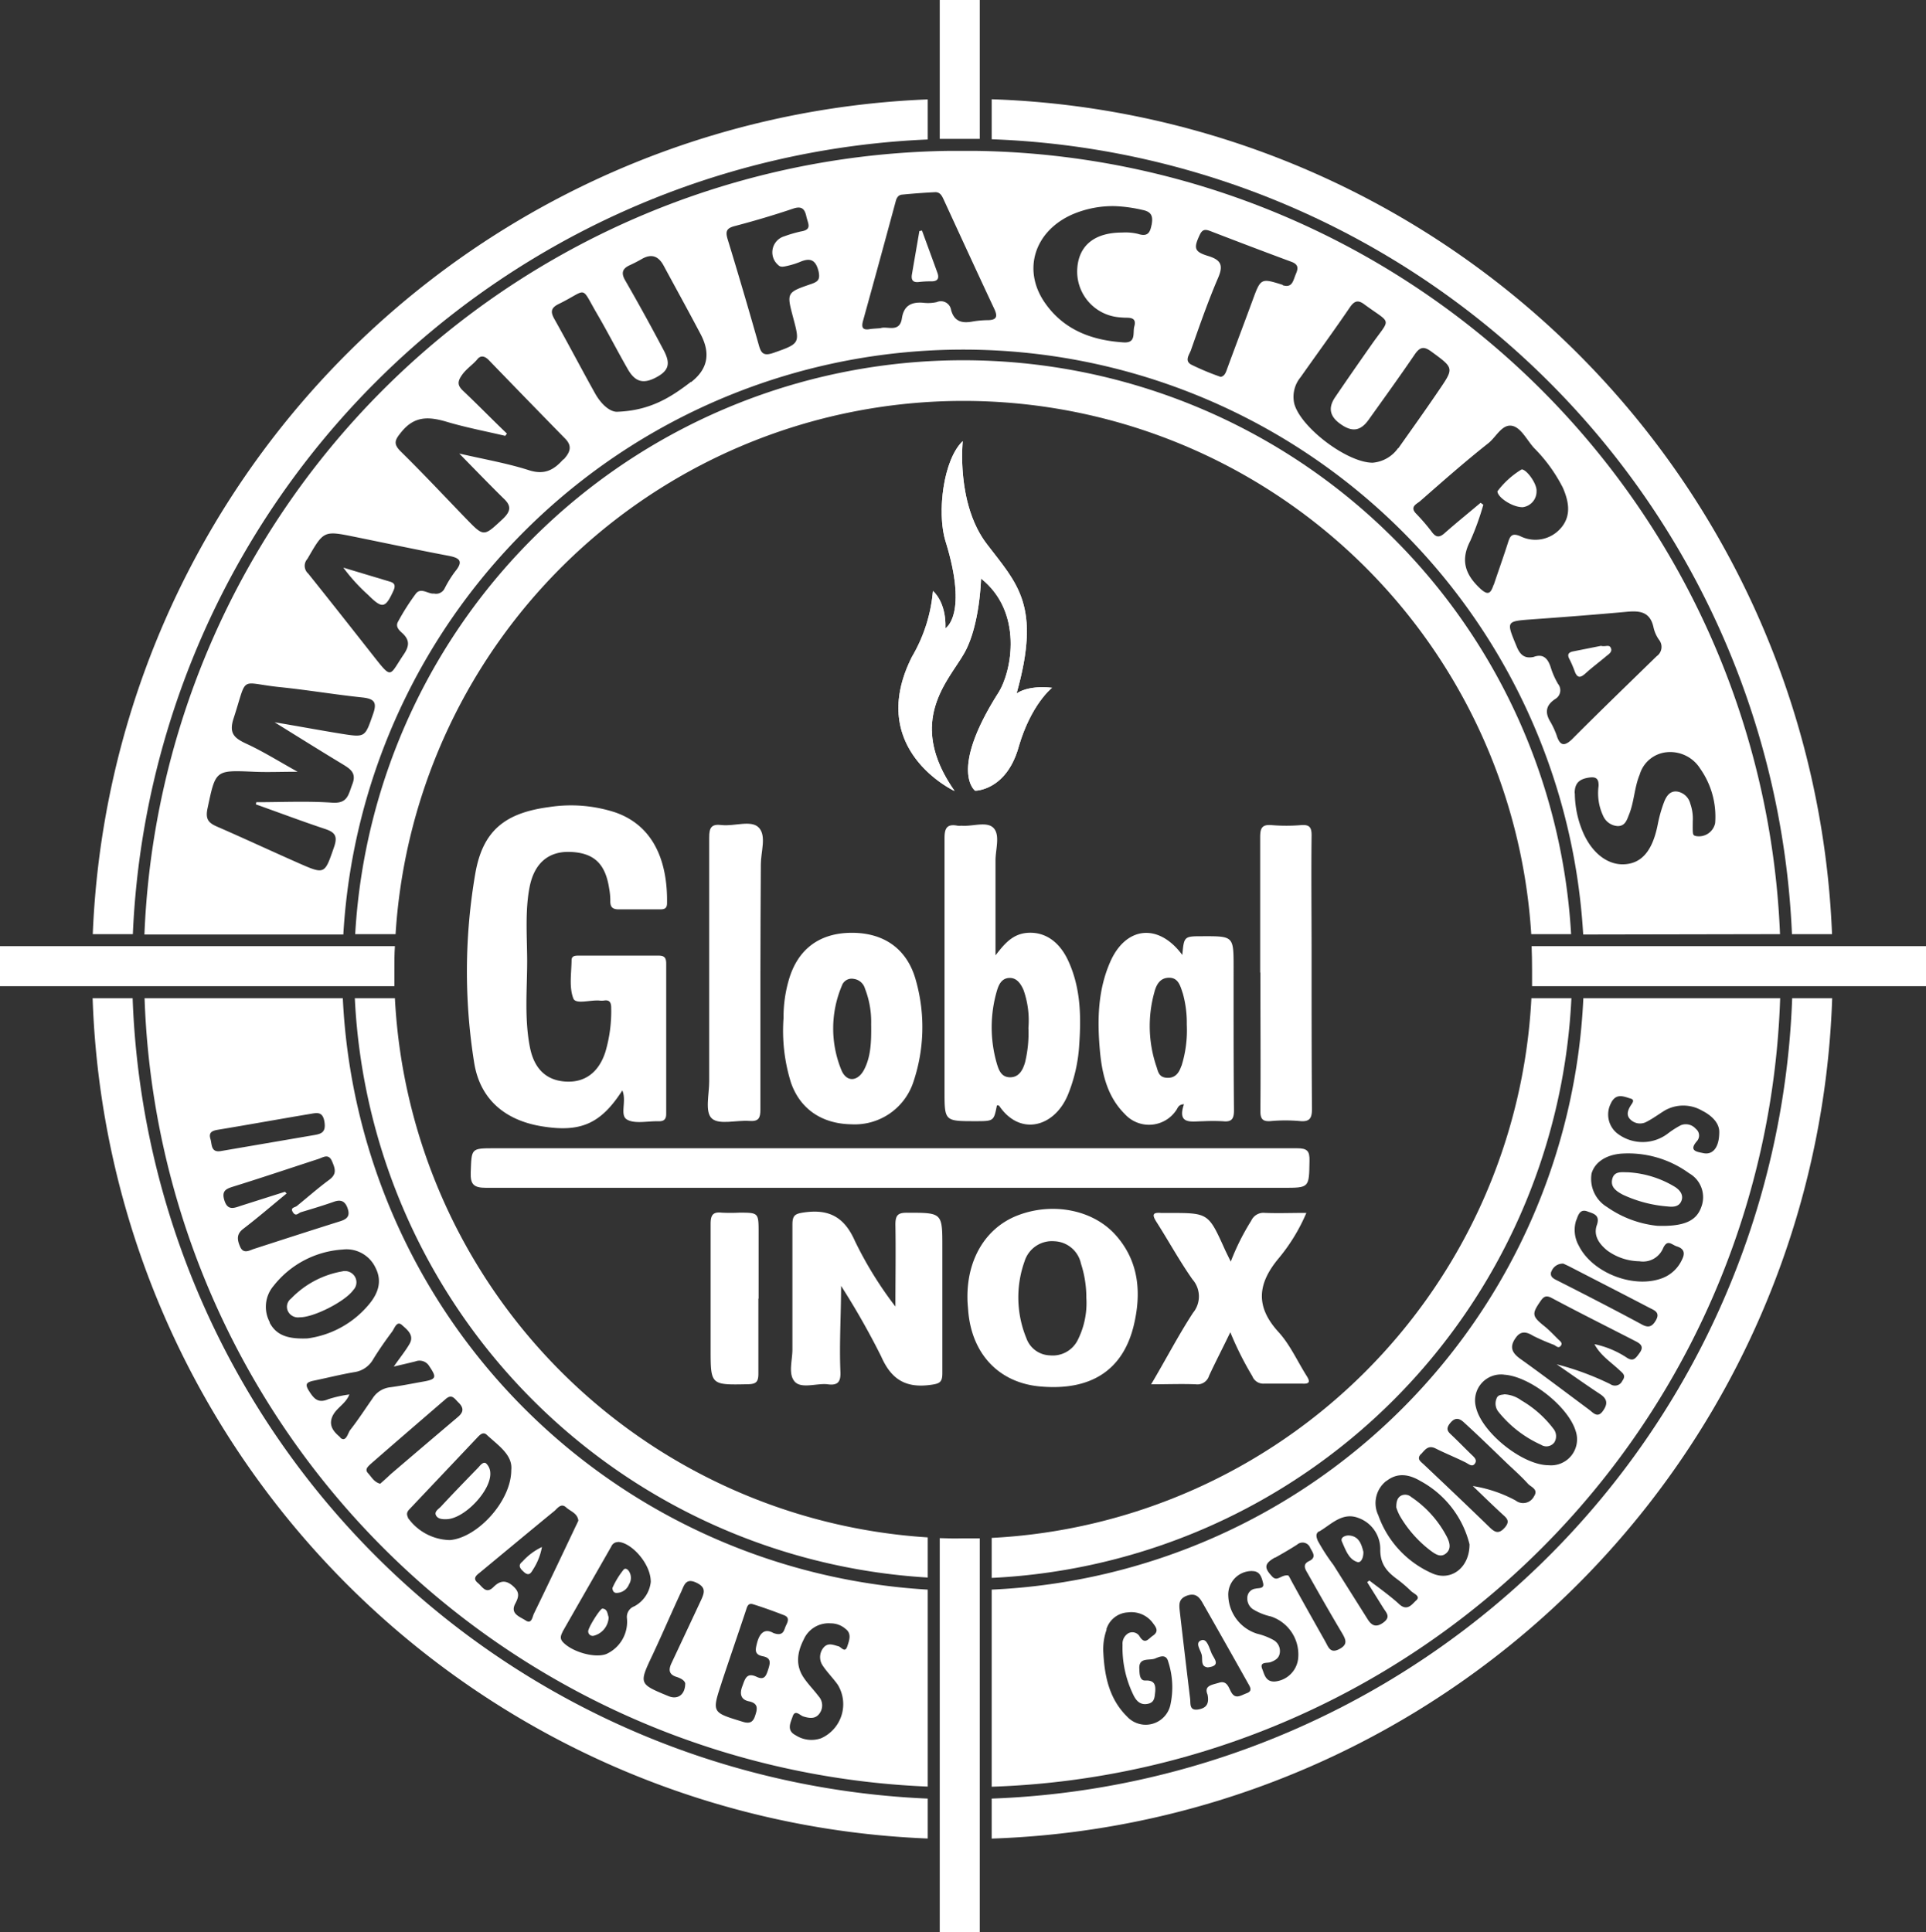
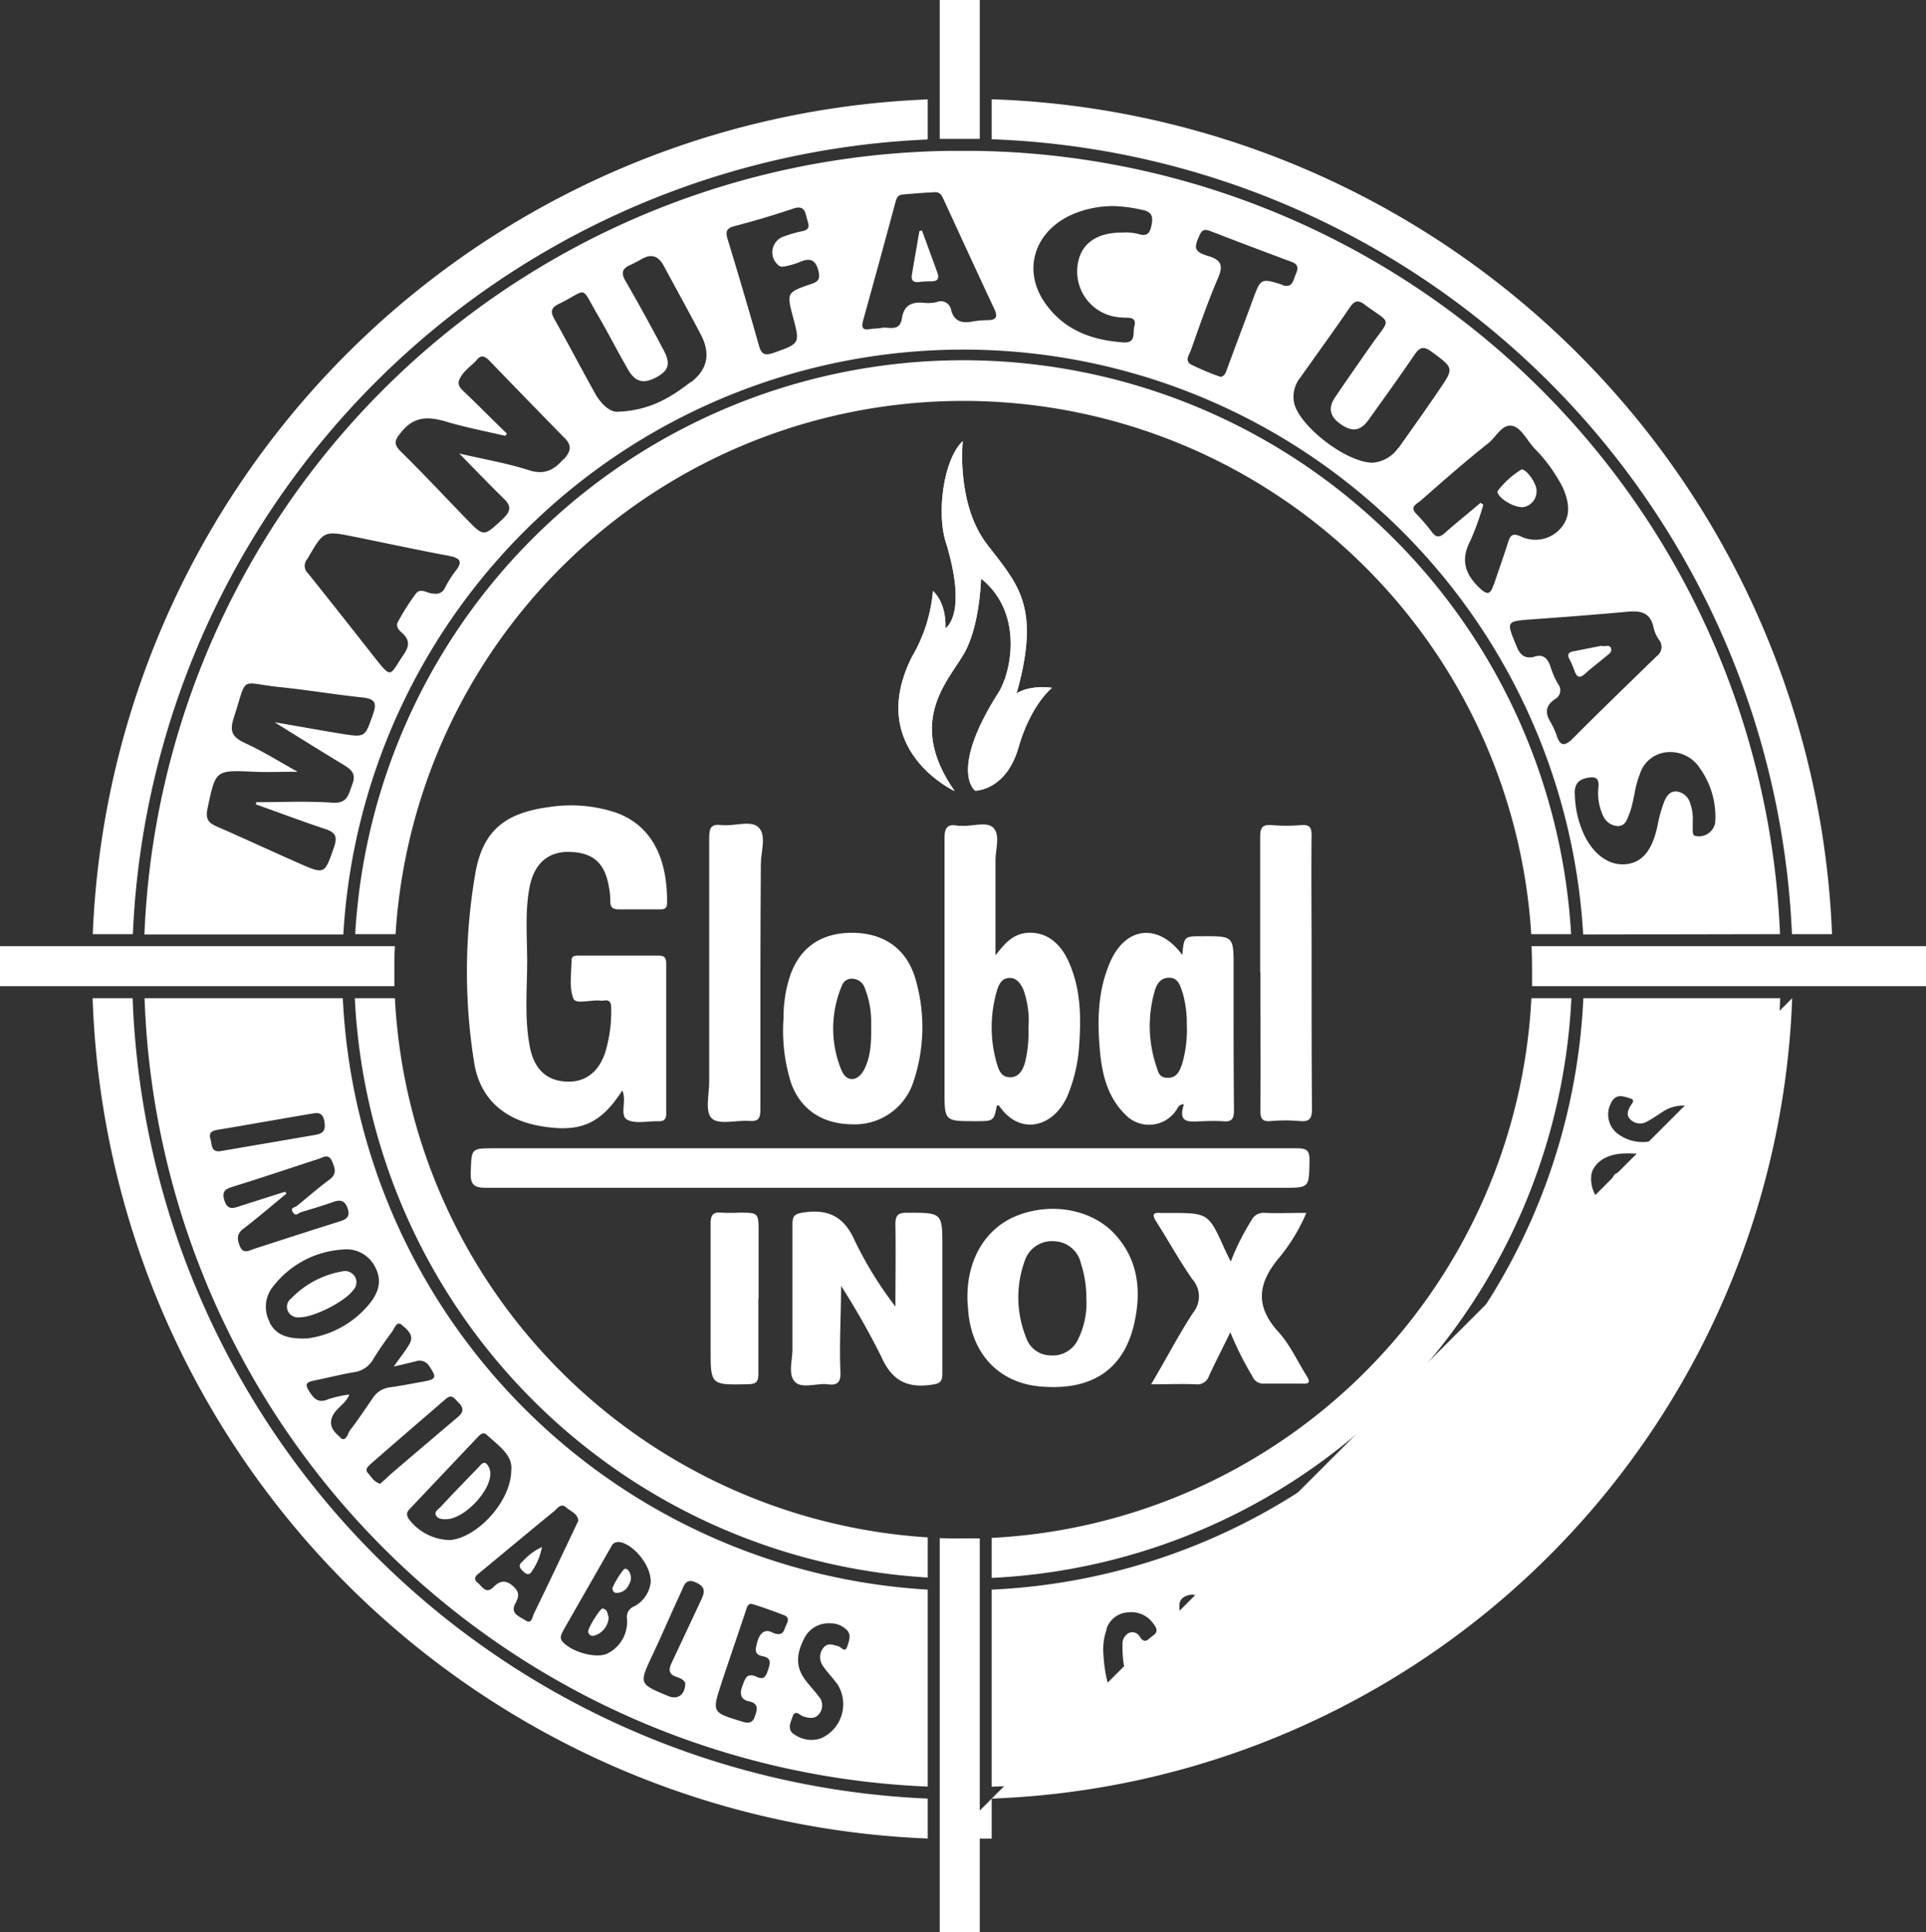
<svg xmlns="http://www.w3.org/2000/svg" viewBox="0 0 258.05 258.92">
  <rect x="0" y="0" width="258.05" height="258.92" fill="#333333" stroke="none" />
  <defs>
    <style>.cls-1{fill:#fff;}.cls-2{clip-path:url(#clip-path);}</style>
    <clipPath id="clip-path">
      <path class="cls-1" d="M127.91,106s-12-5.54-5.72-18A20.89,20.89,0,0,0,125,79.19s1.8,1.42,1.67,5c0,0,3.09-1.8,0-11.71-1.16-3.86-.26-10.93,2.32-13.37,0,0-.9,8.36,3.21,13.76s7.33,8.23,4,20.06c0,0,1.41-1.15,4.76-.77,0,0-2.83,2.19-4.5,8s-5.81,5.79-5.81,5.79-3.57-2.61,3.11-13.12c1.82-2.87,3.34-10.81-2.32-15.31,0,0-.13,6.17-2.19,9.9S121.29,96.56,127.91,106Z" />
    </clipPath>
  </defs>
  <g id="Capa_2" data-name="Capa 2">
    <g id="Capa_1-2" data-name="Capa 1">
      <path class="cls-1" d="M127.91,106s-12-5.54-5.72-18A20.89,20.89,0,0,0,125,79.19s1.8,1.42,1.67,5c0,0,3.09-1.8,0-11.71-1.16-3.86-.26-10.93,2.32-13.37,0,0-.9,8.36,3.21,13.76s7.33,8.23,4,20.06c0,0,1.41-1.15,4.76-.77,0,0-2.83,2.19-4.5,8s-5.81,5.79-5.81,5.79-3.57-2.61,3.11-13.12c1.82-2.87,3.34-10.81-2.32-15.31,0,0-.13,6.17-2.19,9.9S121.29,96.56,127.91,106Z" />
      <g class="cls-2">
        <rect class="cls-1" x="115.89" y="98.61" width="25.08" height="7.33" />
        <rect class="cls-1" x="115.89" y="98.47" width="25.08" height="0.14" />
        <rect class="cls-1" x="115.89" y="98.33" width="25.08" height="0.14" />
        <rect class="cls-1" x="115.89" y="98.19" width="25.08" height="0.14" />
        <rect class="cls-1" x="115.89" y="98.05" width="25.08" height="0.14" />
        <rect class="cls-1" x="115.89" y="97.92" width="25.08" height="0.14" />
        <rect class="cls-1" x="115.89" y="97.78" width="25.08" height="0.14" />
        <rect class="cls-1" x="115.89" y="97.64" width="25.08" height="0.14" />
        <rect class="cls-1" x="115.89" y="97.5" width="25.08" height="0.14" />
        <rect class="cls-1" x="115.89" y="97.36" width="25.08" height="0.14" />
        <rect class="cls-1" x="115.89" y="97.22" width="25.08" height="0.14" />
        <rect class="cls-1" x="115.89" y="97.08" width="25.08" height="0.14" />
        <rect class="cls-1" x="115.89" y="96.94" width="25.08" height="0.14" />
        <rect class="cls-1" x="115.89" y="96.8" width="25.08" height="0.14" />
        <rect class="cls-1" x="115.89" y="96.66" width="25.08" height="0.14" />
        <rect class="cls-1" x="115.89" y="96.52" width="25.08" height="0.14" />
        <rect class="cls-1" x="115.89" y="96.38" width="25.08" height="0.14" />
        <rect class="cls-1" x="115.89" y="96.24" width="25.08" height="0.14" />
        <rect class="cls-1" x="115.89" y="96.1" width="25.08" height="0.14" />
        <rect class="cls-1" x="115.89" y="95.96" width="25.08" height="0.14" />
        <rect class="cls-1" x="115.89" y="95.82" width="25.08" height="0.14" />
        <rect class="cls-1" x="115.89" y="95.68" width="25.08" height="0.14" />
        <rect class="cls-1" x="115.89" y="95.54" width="25.08" height="0.14" />
        <rect class="cls-1" x="115.89" y="95.4" width="25.08" height="0.14" />
        <rect class="cls-1" x="115.89" y="95.26" width="25.08" height="0.14" />
        <rect class="cls-1" x="115.89" y="95.12" width="25.08" height="0.14" />
        <rect class="cls-1" x="115.89" y="94.98" width="25.08" height="0.14" />
        <rect class="cls-1" x="115.89" y="94.84" width="25.08" height="0.14" />
        <rect class="cls-1" x="115.89" y="94.7" width="25.08" height="0.14" />
        <rect class="cls-1" x="115.89" y="94.56" width="25.08" height="0.14" />
        <rect class="cls-1" x="115.89" y="94.42" width="25.08" height="0.14" />
        <rect class="cls-1" x="115.89" y="94.28" width="25.08" height="0.14" />
        <rect class="cls-1" x="115.89" y="94.14" width="25.08" height="0.14" />
        <rect class="cls-1" x="115.89" y="94" width="25.08" height="0.14" />
        <rect class="cls-1" x="115.89" y="93.86" width="25.08" height="0.14" />
        <rect class="cls-1" x="115.89" y="93.72" width="25.08" height="0.14" />
        <rect class="cls-1" x="115.89" y="93.59" width="25.08" height="0.14" />
        <rect class="cls-1" x="115.89" y="93.45" width="25.08" height="0.14" />
        <rect class="cls-1" x="115.89" y="93.31" width="25.08" height="0.14" />
        <rect class="cls-1" x="115.89" y="93.17" width="25.08" height="0.14" />
        <rect class="cls-1" x="115.89" y="93.03" width="25.08" height="0.14" />
        <rect class="cls-1" x="115.89" y="92.89" width="25.08" height="0.14" />
        <rect class="cls-1" x="115.89" y="92.75" width="25.08" height="0.14" />
        <rect class="cls-1" x="115.89" y="92.61" width="25.08" height="0.14" />
        <rect class="cls-1" x="115.89" y="92.47" width="25.08" height="0.14" />
        <rect class="cls-1" x="115.89" y="92.33" width="25.08" height="0.14" />
        <rect class="cls-1" x="115.89" y="92.19" width="25.08" height="0.14" />
        <rect class="cls-1" x="115.89" y="92.05" width="25.08" height="0.14" />
        <rect class="cls-1" x="115.89" y="91.91" width="25.08" height="0.14" />
        <rect class="cls-1" x="115.89" y="91.77" width="25.08" height="0.14" />
        <rect class="cls-1" x="115.89" y="91.63" width="25.08" height="0.14" />
        <rect class="cls-1" x="115.89" y="91.49" width="25.08" height="0.14" />
        <rect class="cls-1" x="115.89" y="91.35" width="25.08" height="0.14" />
        <rect class="cls-1" x="115.89" y="91.21" width="25.08" height="0.14" />
        <rect class="cls-1" x="115.89" y="91.07" width="25.08" height="0.14" />
        <rect class="cls-1" x="115.89" y="90.93" width="25.08" height="0.14" />
-         <rect class="cls-1" x="115.89" y="90.79" width="25.08" height="0.14" />
        <rect class="cls-1" x="115.89" y="90.65" width="25.08" height="0.14" />
        <rect class="cls-1" x="115.89" y="90.51" width="25.08" height="0.14" />
        <rect class="cls-1" x="115.89" y="90.37" width="25.08" height="0.14" />
        <rect class="cls-1" x="115.89" y="90.23" width="25.08" height="0.14" />
        <rect class="cls-1" x="115.89" y="90.09" width="25.08" height="0.14" />
        <rect class="cls-1" x="115.89" y="89.95" width="25.08" height="0.14" />
        <rect class="cls-1" x="115.89" y="89.81" width="25.08" height="0.14" />
        <rect class="cls-1" x="115.89" y="89.67" width="25.08" height="0.14" />
        <rect class="cls-1" x="115.89" y="89.53" width="25.08" height="0.14" />
        <rect class="cls-1" x="115.89" y="89.39" width="25.08" height="0.14" />
        <rect class="cls-1" x="115.89" y="89.25" width="25.08" height="0.14" />
        <rect class="cls-1" x="115.89" y="89.12" width="25.08" height="0.14" />
        <rect class="cls-1" x="115.89" y="88.98" width="25.08" height="0.14" />
        <rect class="cls-1" x="115.89" y="88.84" width="25.08" height="0.14" />
        <rect class="cls-1" x="115.89" y="88.7" width="25.08" height="0.14" />
        <rect class="cls-1" x="115.89" y="88.56" width="25.08" height="0.14" />
        <rect class="cls-1" x="115.89" y="88.42" width="25.08" height="0.14" />
        <rect class="cls-1" x="115.89" y="88.28" width="25.08" height="0.14" />
        <rect class="cls-1" x="115.89" y="88.14" width="25.08" height="0.14" />
        <rect class="cls-1" x="115.89" y="88" width="25.08" height="0.14" />
        <rect class="cls-1" x="115.89" y="87.86" width="25.08" height="0.14" />
        <rect class="cls-1" x="115.89" y="87.72" width="25.08" height="0.14" />
        <rect class="cls-1" x="115.89" y="87.58" width="25.08" height="0.14" />
        <rect class="cls-1" x="115.89" y="87.44" width="25.08" height="0.14" />
        <rect class="cls-1" x="115.89" y="87.3" width="25.08" height="0.14" />
        <rect class="cls-1" x="115.89" y="87.16" width="25.08" height="0.14" />
        <rect class="cls-1" x="115.89" y="87.02" width="25.08" height="0.14" />
        <rect class="cls-1" x="115.89" y="86.88" width="25.08" height="0.14" />
        <rect class="cls-1" x="115.89" y="86.74" width="25.08" height="0.14" />
        <rect class="cls-1" x="115.89" y="86.6" width="25.08" height="0.14" />
        <rect class="cls-1" x="115.89" y="86.46" width="25.08" height="0.14" />
        <rect class="cls-1" x="115.89" y="86.32" width="25.08" height="0.14" />
        <rect class="cls-1" x="115.89" y="86.18" width="25.08" height="0.14" />
        <rect class="cls-1" x="115.89" y="86.04" width="25.08" height="0.14" />
        <rect class="cls-1" x="115.89" y="85.9" width="25.08" height="0.14" />
        <rect class="cls-1" x="115.89" y="85.76" width="25.08" height="0.14" />
        <rect class="cls-1" x="115.89" y="85.62" width="25.08" height="0.14" />
        <rect class="cls-1" x="115.89" y="85.48" width="25.08" height="0.14" />
        <rect class="cls-1" x="115.89" y="85.34" width="25.08" height="0.14" />
        <rect class="cls-1" x="115.89" y="85.2" width="25.08" height="0.14" />
        <rect class="cls-1" x="115.89" y="85.06" width="25.08" height="0.14" />
        <rect class="cls-1" x="115.89" y="84.92" width="25.08" height="0.14" />
        <rect class="cls-1" x="115.89" y="84.79" width="25.08" height="0.14" />
        <rect class="cls-1" x="115.89" y="84.65" width="25.08" height="0.14" />
        <rect class="cls-1" x="115.89" y="84.51" width="25.08" height="0.14" />
        <rect class="cls-1" x="115.89" y="84.37" width="25.08" height="0.14" />
        <rect class="cls-1" x="115.89" y="84.23" width="25.08" height="0.14" />
        <rect class="cls-1" x="115.89" y="84.09" width="25.08" height="0.14" />
        <rect class="cls-1" x="115.89" y="83.95" width="25.08" height="0.14" />
        <rect class="cls-1" x="115.89" y="83.81" width="25.08" height="0.14" />
        <rect class="cls-1" x="115.89" y="83.67" width="25.08" height="0.14" />
        <rect class="cls-1" x="115.89" y="83.53" width="25.08" height="0.14" />
        <rect class="cls-1" x="115.89" y="83.39" width="25.08" height="0.14" />
        <rect class="cls-1" x="115.89" y="83.25" width="25.08" height="0.14" />
        <rect class="cls-1" x="115.89" y="83.11" width="25.08" height="0.14" />
        <rect class="cls-1" x="115.89" y="82.97" width="25.08" height="0.14" />
        <rect class="cls-1" x="115.89" y="82.83" width="25.08" height="0.14" />
        <rect class="cls-1" x="115.89" y="82.69" width="25.08" height="0.14" />
        <rect class="cls-1" x="115.89" y="82.55" width="25.08" height="0.14" />
        <rect class="cls-1" x="115.89" y="82.41" width="25.08" height="0.14" />
        <rect class="cls-1" x="115.89" y="82.27" width="25.08" height="0.14" />
        <rect class="cls-1" x="115.89" y="82.13" width="25.08" height="0.14" />
        <rect class="cls-1" x="115.89" y="81.99" width="25.08" height="0.14" />
        <rect class="cls-1" x="115.89" y="81.85" width="25.08" height="0.14" />
        <rect class="cls-1" x="115.89" y="81.71" width="25.08" height="0.14" />
        <rect class="cls-1" x="115.89" y="81.57" width="25.08" height="0.14" />
        <rect class="cls-1" x="115.89" y="81.43" width="25.08" height="0.14" />
        <rect class="cls-1" x="115.89" y="81.29" width="25.08" height="0.14" />
        <rect class="cls-1" x="115.89" y="81.15" width="25.08" height="0.14" />
        <rect class="cls-1" x="115.89" y="81.01" width="25.08" height="0.14" />
        <rect class="cls-1" x="115.89" y="80.87" width="25.08" height="0.14" />
        <rect class="cls-1" x="115.89" y="80.73" width="25.08" height="0.14" />
        <rect class="cls-1" x="115.89" y="80.59" width="25.08" height="0.14" />
        <rect class="cls-1" x="115.89" y="80.45" width="25.08" height="0.14" />
        <rect class="cls-1" x="115.89" y="80.32" width="25.08" height="0.14" />
        <rect class="cls-1" x="115.89" y="80.18" width="25.08" height="0.14" />
        <rect class="cls-1" x="115.89" y="80.04" width="25.08" height="0.14" />
        <rect class="cls-1" x="115.89" y="79.9" width="25.08" height="0.14" />
        <rect class="cls-1" x="115.89" y="79.76" width="25.08" height="0.14" />
        <rect class="cls-1" x="115.89" y="79.62" width="25.08" height="0.14" />
        <rect class="cls-1" x="115.89" y="79.48" width="25.08" height="0.14" />
        <rect class="cls-1" x="115.89" y="79.34" width="25.08" height="0.14" />
        <rect class="cls-1" x="115.89" y="79.2" width="25.08" height="0.14" />
        <rect class="cls-1" x="115.89" y="79.06" width="25.08" height="0.14" />
        <rect class="cls-1" x="115.89" y="78.92" width="25.08" height="0.14" />
        <rect class="cls-1" x="115.89" y="78.78" width="25.08" height="0.14" />
        <rect class="cls-1" x="115.89" y="78.64" width="25.08" height="0.14" />
        <rect class="cls-1" x="115.89" y="78.5" width="25.08" height="0.14" />
        <rect class="cls-1" x="115.89" y="78.36" width="25.08" height="0.14" />
        <rect class="cls-1" x="115.89" y="78.22" width="25.08" height="0.14" />
        <rect class="cls-1" x="115.89" y="78.08" width="25.08" height="0.14" />
        <rect class="cls-1" x="115.89" y="77.94" width="25.08" height="0.14" />
        <rect class="cls-1" x="115.89" y="77.8" width="25.08" height="0.14" />
        <rect class="cls-1" x="115.89" y="77.66" width="25.08" height="0.14" />
        <rect class="cls-1" x="115.89" y="77.52" width="25.08" height="0.14" />
        <rect class="cls-1" x="115.89" y="77.38" width="25.08" height="0.14" />
        <rect class="cls-1" x="115.89" y="77.24" width="25.08" height="0.14" />
        <rect class="cls-1" x="115.89" y="77.12" width="25.08" height="0.12" />
        <rect class="cls-1" x="115.89" y="77" width="25.08" height="0.12" />
        <rect class="cls-1" x="115.89" y="76.88" width="25.08" height="0.12" />
        <rect class="cls-1" x="115.89" y="76.76" width="25.08" height="0.12" />
        <rect class="cls-1" x="115.89" y="76.64" width="25.08" height="0.12" />
        <rect class="cls-1" x="115.89" y="76.52" width="25.08" height="0.12" />
        <rect class="cls-1" x="115.89" y="76.4" width="25.08" height="0.12" />
        <rect class="cls-1" x="115.89" y="76.28" width="25.08" height="0.12" />
        <rect class="cls-1" x="115.89" y="76.16" width="25.08" height="0.12" />
        <rect class="cls-1" x="115.89" y="76.04" width="25.08" height="0.12" />
        <rect class="cls-1" x="115.89" y="75.92" width="25.08" height="0.12" />
        <rect class="cls-1" x="115.89" y="75.8" width="25.08" height="0.12" />
        <rect class="cls-1" x="115.89" y="75.68" width="25.08" height="0.12" />
        <rect class="cls-1" x="115.89" y="75.56" width="25.08" height="0.12" />
        <rect class="cls-1" x="115.89" y="75.44" width="25.08" height="0.12" />
        <rect class="cls-1" x="115.89" y="75.32" width="25.08" height="0.12" />
        <rect class="cls-1" x="115.89" y="75.2" width="25.08" height="0.12" />
        <rect class="cls-1" x="115.89" y="75.08" width="25.08" height="0.12" />
        <rect class="cls-1" x="115.89" y="74.96" width="25.08" height="0.12" />
        <rect class="cls-1" x="115.89" y="74.84" width="25.08" height="0.12" />
        <rect class="cls-1" x="115.89" y="74.72" width="25.08" height="0.12" />
        <rect class="cls-1" x="115.89" y="74.6" width="25.08" height="0.12" />
        <rect class="cls-1" x="115.89" y="74.48" width="25.08" height="0.12" />
        <rect class="cls-1" x="115.89" y="74.36" width="25.08" height="0.12" />
        <rect class="cls-1" x="115.89" y="74.24" width="25.08" height="0.12" />
        <rect class="cls-1" x="115.89" y="74.12" width="25.08" height="0.12" />
        <rect class="cls-1" x="115.89" y="74" width="25.08" height="0.12" />
        <rect class="cls-1" x="115.89" y="73.88" width="25.08" height="0.12" />
        <rect class="cls-1" x="115.89" y="73.76" width="25.08" height="0.12" />
        <rect class="cls-1" x="115.89" y="73.64" width="25.08" height="0.12" />
        <rect class="cls-1" x="115.89" y="73.52" width="25.08" height="0.12" />
        <rect class="cls-1" x="115.89" y="73.4" width="25.08" height="0.12" />
        <rect class="cls-1" x="115.89" y="73.28" width="25.08" height="0.12" />
-         <rect class="cls-1" x="115.89" y="73.16" width="25.08" height="0.12" />
        <rect class="cls-1" x="115.89" y="73.04" width="25.08" height="0.12" />
        <rect class="cls-1" x="115.89" y="72.91" width="25.08" height="0.12" />
        <rect class="cls-1" x="115.89" y="72.79" width="25.08" height="0.12" />
        <rect class="cls-1" x="115.89" y="72.67" width="25.08" height="0.12" />
        <rect class="cls-1" x="115.89" y="72.55" width="25.08" height="0.12" />
        <rect class="cls-1" x="115.89" y="72.43" width="25.08" height="0.12" />
        <rect class="cls-1" x="115.89" y="72.31" width="25.08" height="0.12" />
        <rect class="cls-1" x="115.89" y="72.19" width="25.08" height="0.12" />
        <rect class="cls-1" x="115.89" y="72.07" width="25.08" height="0.12" />
        <rect class="cls-1" x="115.89" y="71.95" width="25.08" height="0.12" />
        <rect class="cls-1" x="115.89" y="71.83" width="25.08" height="0.12" />
        <rect class="cls-1" x="115.89" y="71.71" width="25.08" height="0.12" />
        <rect class="cls-1" x="115.89" y="71.59" width="25.08" height="0.12" />
        <rect class="cls-1" x="115.89" y="71.47" width="25.08" height="0.12" />
        <rect class="cls-1" x="115.89" y="71.35" width="25.08" height="0.12" />
        <rect class="cls-1" x="115.89" y="71.23" width="25.08" height="0.12" />
        <rect class="cls-1" x="115.89" y="71.11" width="25.08" height="0.12" />
        <rect class="cls-1" x="115.89" y="70.99" width="25.08" height="0.12" />
        <rect class="cls-1" x="115.89" y="70.87" width="25.08" height="0.12" />
        <rect class="cls-1" x="115.89" y="70.75" width="25.08" height="0.12" />
        <rect class="cls-1" x="115.89" y="70.63" width="25.08" height="0.12" />
        <rect class="cls-1" x="115.89" y="70.51" width="25.08" height="0.12" />
        <rect class="cls-1" x="115.89" y="70.39" width="25.08" height="0.12" />
        <rect class="cls-1" x="115.89" y="70.27" width="25.08" height="0.12" />
        <rect class="cls-1" x="115.89" y="70.15" width="25.08" height="0.12" />
        <rect class="cls-1" x="115.89" y="70.03" width="25.08" height="0.12" />
        <rect class="cls-1" x="115.89" y="69.91" width="25.08" height="0.12" />
        <rect class="cls-1" x="115.89" y="69.79" width="25.08" height="0.12" />
        <rect class="cls-1" x="115.89" y="69.67" width="25.08" height="0.12" />
        <rect class="cls-1" x="115.89" y="69.55" width="25.08" height="0.12" />
        <rect class="cls-1" x="115.89" y="69.43" width="25.08" height="0.12" />
        <rect class="cls-1" x="115.89" y="69.31" width="25.08" height="0.12" />
        <rect class="cls-1" x="115.89" y="69.19" width="25.08" height="0.12" />
        <rect class="cls-1" x="115.89" y="69.07" width="25.08" height="0.12" />
        <rect class="cls-1" x="115.89" y="68.95" width="25.08" height="0.12" />
        <rect class="cls-1" x="115.89" y="68.83" width="25.08" height="0.12" />
-         <rect class="cls-1" x="115.89" y="68.71" width="25.08" height="0.12" />
        <rect class="cls-1" x="115.89" y="68.59" width="25.08" height="0.12" />
        <rect class="cls-1" x="115.89" y="68.47" width="25.08" height="0.12" />
        <rect class="cls-1" x="115.89" y="68.35" width="25.08" height="0.12" />
        <rect class="cls-1" x="115.89" y="68.23" width="25.08" height="0.12" />
        <rect class="cls-1" x="115.89" y="68.11" width="25.08" height="0.12" />
        <rect class="cls-1" x="115.89" y="67.99" width="25.08" height="0.12" />
        <rect class="cls-1" x="115.89" y="67.87" width="25.08" height="0.12" />
        <rect class="cls-1" x="115.89" y="67.75" width="25.08" height="0.12" />
        <rect class="cls-1" x="115.89" y="67.63" width="25.08" height="0.12" />
        <rect class="cls-1" x="115.89" y="67.51" width="25.08" height="0.12" />
        <rect class="cls-1" x="115.89" y="67.39" width="25.08" height="0.12" />
        <rect class="cls-1" x="115.89" y="67.27" width="25.08" height="0.12" />
        <rect class="cls-1" x="115.89" y="67.15" width="25.08" height="0.12" />
        <rect class="cls-1" x="115.89" y="67.03" width="25.08" height="0.12" />
        <rect class="cls-1" x="115.89" y="66.9" width="25.08" height="0.12" />
        <rect class="cls-1" x="115.89" y="66.78" width="25.08" height="0.12" />
        <rect class="cls-1" x="115.89" y="66.66" width="25.08" height="0.12" />
        <rect class="cls-1" x="115.89" y="66.54" width="25.08" height="0.12" />
        <rect class="cls-1" x="115.89" y="66.42" width="25.08" height="0.12" />
        <rect class="cls-1" x="115.89" y="66.3" width="25.08" height="0.12" />
        <rect class="cls-1" x="115.89" y="66.18" width="25.08" height="0.12" />
        <rect class="cls-1" x="115.89" y="66.06" width="25.08" height="0.12" />
        <rect class="cls-1" x="115.89" y="65.94" width="25.08" height="0.12" />
        <rect class="cls-1" x="115.89" y="59.13" width="25.08" height="6.82" />
      </g>
      <path class="cls-1" d="M82.61,213.44a1.81,1.81,0,0,0,1.67-1.15,1.63,1.63,0,0,0-.08-1.85c-.16-.19-.4-.34-.62-.15a10.91,10.91,0,0,0-1.53,2.5C82.08,213.22,82.28,213.45,82.61,213.44Z" />
      <path class="cls-1" d="M70.23,210.67c.66.57.92.07,1.2-.38a8.27,8.27,0,0,0,1.18-3A8.2,8.2,0,0,0,70,209.24C69.31,209.77,69.72,210.22,70.23,210.67Z" />
      <path class="cls-1" d="M217.45,160.09a17.31,17.31,0,0,0,6,1.57c.73.09,1.51.05,1.83-.75s-.21-1.47-.91-1.9a13.58,13.58,0,0,0-6.25-1.93c-.84,0-1.82-.19-2.1.88S216.51,159.6,217.45,160.09Z" />
      <path class="cls-1" d="M161.82,223.42c1.84-.2.83-1.18.52-1.86s-.6-2.05-1.37-1.78c-1,.35,0,1.39.07,2.13C161.12,222.49,160.88,223.32,161.82,223.42Z" />
      <path class="cls-1" d="M79.55,219.18a2.66,2.66,0,0,0,2-2.49c-.18-.45-.13-1.08-.83-1.15-.33,0-2,2.68-1.91,3.09A.6.6,0,0,0,79.55,219.18Z" />
      <path class="cls-1" d="M181.82,209.29c.55.2.88-.59.85-1.36-.25-1-.59-2.14-2-2.19-.4,0-1.14.24-.87.84C180.27,207.61,180.65,208.89,181.82,209.29Z" />
      <path class="cls-1" d="M191.65,207.76c.66.49,1.38,1,2.11.37s.47-1.49.06-2.27a14.46,14.46,0,0,0-4.74-5.27,1.23,1.23,0,0,0-1.32-.2c-.52.26-.69.78-.68,1.6a6.4,6.4,0,0,0,.46,1.1A15.84,15.84,0,0,0,191.65,207.76Z" />
      <path class="cls-1" d="M45.93,133.75H19.37A109.47,109.47,0,0,0,124.3,239.39V213A83.36,83.36,0,0,1,45.93,133.75ZM28.2,152.63c-.28-.89.21-1.12,1-1.25,4.12-.68,8.23-1.43,12.36-2.12.86-.14,1.68-.39,1.91,1.06S43,151.94,42,152.11l-12.37,2.12C28.24,154.48,28.42,153.37,28.2,152.63ZM32.15,167c-.37-.88-.49-1.64.45-2.35,2-1.53,3.87-3.15,5.8-4.73l-.22-.23-5.79,1.84c-.93.3-1.85.78-2.31-.64s.3-1.62,1.35-1.95c3.76-1.17,7.49-2.43,11.24-3.65.63-.21,1.35-.76,1.81.3s.66,1.74-.39,2.51c-1.49,1.1-2.88,2.33-4.31,3.49-.28.23-.94.2-.54.84s.74.1,1.08,0c1.49-.45,3-.9,4.44-1.41,1-.35,1.54,0,1.85,1s-.2,1.36-1.06,1.63c-3.88,1.22-7.74,2.47-11.6,3.72C33.25,167.64,32.56,168,32.15,167Zm4,10.18a4.33,4.33,0,0,1,.51-4.89,12.79,12.79,0,0,1,9.25-4.86,4.29,4.29,0,0,1,4.41,2.46c.92,1.8.32,3.42-.82,4.81a12.93,12.93,0,0,1-8.3,4.64C38.51,179.45,37,178.89,36.12,177.21Zm9.46,15.43c-.67-.58-1.65-1.41-1.1-2.76.49-1.19,1.79-1.69,2.3-3a16.15,16.15,0,0,0-2.81.63c-1.45.63-2-.14-2.68-1.23-.43-.75-.27-1,.53-1.21,1.87-.38,3.73-.86,5.62-1.18A3.45,3.45,0,0,0,50,182.13c.78-1.27,1.64-2.5,2.53-3.69.33-.44.63-1.52,1.32-.9s1.72,1.37,1,2.57c-.53.91-1.21,1.74-2.09,3,1.24-.29,2.07-.48,2.9-.69a1.52,1.52,0,0,1,1.85.63c1,1.49,1,1.76-.83,2.08-1.47.26-2.94.56-4.42.76a3.2,3.2,0,0,0-2.33,1.47c-1,1.43-1.93,2.87-3,4.24C46.6,192,46.39,193.33,45.58,192.64Zm5.33,6.2c-.84-.22-1.15-.9-1.63-1.41s0-.89.29-1.18c3.36-2.94,6.75-5.85,10.13-8.77.84-.73,1.19,0,1.71.49.74.73.66,1.29-.08,1.92q-4.5,3.81-9,7.66C51.86,198,51.38,198.42,50.91,198.84Zm3.72,4.5c-.3-.58,0-.88.34-1.23l9-9.51c.35-.37.76-.75,1.22-.31,1.57,1.45,3.49,2.7,3.28,4.71,0,4.19-4.55,9.08-8.21,9.39A7.06,7.06,0,0,1,54.63,203.34ZM106.2,230c.33-1,1-.12,1.45,0,.8.24,1.58.36,2.13-.38a1.82,1.82,0,0,0-.1-2.33c-.64-.85-1.41-1.62-2-2.5-1.13-1.67-.86-3.41,0-5.1a3.64,3.64,0,0,1,3.62-2.17,3,3,0,0,1,2,.75c.85.64.47,1.56.23,2.31-.32,1-.82.08-1.23,0-.69-.18-1.39-.53-2,.24a2,2,0,0,0-.07,2.36c.59.89,1.37,1.66,2,2.54a5,5,0,0,1-2.2,7.19,3.89,3.89,0,0,1-3.43-.4C105.34,231.87,105.92,230.83,106.2,230Zm-9.52-4.53c1.07-3.23,2.18-6.44,3.26-9.68.15-.47.26-1,.89-.85,1.42.44,2.83.95,4.22,1.49.86.33.43,1,.21,1.49s-.28,1.4-1.65.89c-1.07-.61-1.82-.12-2.2,1.41-.22.88-.33,1.49.8,1.71s1,.88.72,1.75-.51,1.5-1.56,1c-1.38-.65-1.57.37-1.92,1.29s-.26,1.77.91,2c1.32.29,1.1,1.08.79,2s-.86,1-1.76.7C95.39,229.44,95.37,229.47,96.68,225.49Zm-5.35-12.33c.35-.76.58-1.71,1.93-1.09s1.13,1.33.71,2.27q-2,4.28-4,8.53c-.39.83-.4,1.49.63,1.83.57.18,1.09.44,1.21.87,0,1.53-1,2.22-2.22,1.73-4-1.65-4-1.64-2.17-5.51C88.76,218.92,90,216,91.33,213.16Zm-8.56-6.53c1.76,0,4.46,2.91,4.42,5.38A4.23,4.23,0,0,1,85,215.23a1.52,1.52,0,0,0-1,1.62,4.74,4.74,0,0,1-2.77,4.78c-1.54.59-4.58-.28-5.81-1.6-.51-.55-.21-1,0-1.47,2.16-3.79,4.33-7.56,6.49-11.35A.94.94,0,0,1,82.77,206.63ZM75.87,202c.59.52,1.51.77,1.62,1.76-.13.29-.26.56-.39.82-1.84,3.88-3.68,7.77-5.56,11.63-.21.41-.29,1.46-1.1.93s-2.12-.9-1.41-2.25c.53-1,.61-1.59-.36-2.42s-1.76-.62-2.56.19c-1,1-1.5-.08-2.07-.54-.84-.68-.11-1.1.39-1.52,3.3-2.73,6.59-5.47,9.91-8.19C74.76,202,75.23,201.39,75.87,202Z" />
      <path class="cls-1" d="M206.47,193.59a1.32,1.32,0,0,0,1.79-.33,1.58,1.58,0,0,0-.15-1.84,14.53,14.53,0,0,0-4.27-3.77,4.2,4.2,0,0,0-2.27-.82c-.33.09-.88,0-1.07.59a1.77,1.77,0,0,0,.23,1.71A15.45,15.45,0,0,0,206.47,193.59Z" />
      <path class="cls-1" d="M238.49,125.17A109.4,109.4,0,0,0,130.92,20.22l-2,0q-1,0-2,0a109.4,109.4,0,0,0-107.57,105H46a83.2,83.2,0,0,1,166.12,0ZM50,95.64c-1.11,3.15-1,3.2-4.31,2.67-2.86-.46-5.71-1-8.9-1.53,3.23,2,6.16,3.84,9.13,5.63,1,.62,1.87,1.15,1.3,2.64s-.64,2.65-2.75,2.5c-3.36-.23-6.75-.06-10.13-.06l-.06.29c3.07,1.09,6.13,2.25,9.23,3.28,1.34.44,1.77.94,1.25,2.43-1.28,3.69-1.2,3.73-4.87,2.11s-7.18-3.26-10.79-4.83c-1.16-.5-1.6-1-1.3-2.42,1.1-5.18,1-5.17,6.22-4.94,1.77.08,3.55,0,5.85,0-2.55-1.42-4.64-2.73-6.85-3.75-1.63-.76-2.39-1.38-1.71-3.44,1.92-5.9.62-4.71,6.28-4.14,3.68.38,7.35,1,11,1.38C50.13,93.64,50.54,94.1,50,95.64ZM61,76.55a15.26,15.26,0,0,0-1.42,2.28,1.27,1.27,0,0,1-1.44.7c-.73.11-1.72-.86-2.41,0a31.26,31.26,0,0,0-2.4,3.77c-.4.69.21,1.21.59,1.55,1,.93.91,1.73.2,2.8-1.95,2.87-1.56,3.45-3.94.43-2.95-3.75-5.9-7.5-8.89-11.23a1.38,1.38,0,0,1-.14-1.92.78.78,0,0,0,.1-.15c2.13-3.69,2.13-3.69,6.31-2.84s8.31,1.73,12.48,2.52C61.54,74.74,62.15,75.15,61,76.55Zm14.47-15C74.19,63,72.92,63.67,70.85,63c-2.94-.94-6-1.46-9.32-2.23,2.11,2.15,4,4.11,5.92,6,1.09,1,1,1.72-.07,2.75-2.58,2.4-2.52,2.46-4.91,0-2.9-3-5.76-6.06-8.75-9-1.14-1.11-.76-1.63.11-2.7,1.71-2.07,3.57-2,5.86-1.35,2.61.79,5.31,1.3,8,1.93l.23-.3c-2-1.91-3.88-3.85-5.87-5.73-.75-.71-.79-1.21-.17-2.1s1.46-1.38,2.1-2.16c.45-.54,1-.39,1.52.15q5.09,5.27,10.2,10.49C76.7,59.76,76.42,60.57,75.51,61.57Zm17.1-10.38c-2.61,2-5.36,3.82-9.78,4-1,.1-2.23-.95-3.09-2.51-1.83-3.28-3.57-6.61-5.41-9.89-.52-.92-.53-1.47.49-2,4.11-2,2.9-2.67,5.28,1.39,1.38,2.37,2.63,4.82,4,7.21,1,1.81,2.1,2.12,3.83,1.21s2-1.86,1-3.71c-1.64-3.11-3.34-6.2-5.09-9.24-.6-1-.46-1.63.59-2.1.54-.25,1.07-.52,1.59-.82,1.36-.79,2.31-.36,3,1,1.62,3,3.31,6.06,4.92,9.12C95.22,47.38,94.83,49.45,92.61,51.19ZM108.7,38.05c-3.33,1.14-3.32,1.16-2.42,4.55s.91,3.44-2.64,4.68c-1.4.49-1.69,0-2-1.14q-2-7.06-4.15-14.09c-.3-1-.19-1.46.92-1.75,2.66-.7,5.3-1.48,7.9-2.36,1.16-.38,1.52.11,1.73,1.07s.81,1.75-.72,2a17.72,17.72,0,0,0-2.23.65,2.24,2.24,0,0,0-.83,3.85c.31.31.63.26,1.42.07a10.56,10.56,0,0,0,1.45-.46c1.39-.61,2.16-.36,2.55,1.27C109.9,37.46,109.59,37.74,108.7,38.05Zm23.58,4.85a12.71,12.71,0,0,0-2.13.21c-1.36.22-2.32-.1-2.72-1.57a1.38,1.38,0,0,0-1.92-1.06,5.31,5.31,0,0,1-1.78.09c-1.59-.14-2.63.35-2.89,2.08-.3,2-2,1-2.85,1.32-.62.06-1,.06-1.45.13-1,.18-1.14-.27-.91-1.11q2.22-8,4.4-16.09c.13-.47.39-.78.82-.82q2.24-.22,4.47-.33c.66,0,.89.51,1.12,1,2.25,4.89,4.49,9.77,6.78,14.65C133.73,42.49,133.47,42.9,132.28,42.9Zm22-12.73c-.21,1.14-.63,1.55-1.81,1.17a7.17,7.17,0,0,0-2.13-.18c-3.63,0-5.77,1.68-6,4.76a6.15,6.15,0,0,0,5.31,6.56c.36.05.72.07,1.08.09.74,0,1.57,0,1.25,1.16-.24.84.29,2.25-1.42,2.15-4.25-.27-8-1.65-10.53-5.26-3.12-4.44-1.43-9.69,3.72-11.92a13.77,13.77,0,0,1,5.6-1.08,19.48,19.48,0,0,1,3.72.51C154.36,28.38,154.5,29.05,154.29,30.17Zm17.57,8c-2.9-.92-2.94-.89-4,2s-2.26,6.05-3.37,9.07c-.21.56-.34,1.15-.93,1.26a34.33,34.33,0,0,1-3.94-1.64c-1-.54-.18-1.43,0-2.07,1.13-3.21,2.25-6.43,3.59-9.55.74-1.7.39-2.41-1.33-2.94-1.89-.57-1.95-1.07-1.13-2.82.35-.76.74-.77,1.39-.53,3.63,1.4,7.25,2.78,10.9,4.13,1.27.47.72,1.25.45,2S173,38.57,171.86,38.22Zm15.48,21.86A4.63,4.63,0,0,1,183.91,62c-3.42,0-9.64-4.72-10.5-7.91a4.12,4.12,0,0,1,.84-3.54c2.2-3.12,4.46-6.21,6.61-9.37.64-.94,1.16-1,2-.35,3.62,2.65,3.49,1.69,1,5.21-1.68,2.39-3.35,4.79-5,7.22-1,1.5-.64,2.69,1,3.73,1.41.91,2.48.7,3.51-.74,2.08-2.91,4.18-5.82,6.19-8.77.72-1.05,1.26-1.08,2.26-.34,3,2.2,3,2.17.95,5.18C191,54.93,189.16,57.5,187.34,60.08Zm12.79,18.31c-.41,1.25-.78,1.5-1.9.43-1.95-1.87-2.54-3.76-1.23-6.29a36.32,36.32,0,0,0,1.75-4.85l-.37-.26c-1.58,1.34-3.2,2.64-4.74,4-.75.69-1.22.7-1.83-.15a26.42,26.42,0,0,0-2.08-2.41c-.88-.93.13-1.29.56-1.67,3-2.63,6-5.28,9.14-7.76,1.07-.85,1.89-2.73,3.34-2.28,1.11.35,1.85,1.91,2.77,2.92a21,21,0,0,1,3.87,5.34c.79,1.82,1.17,3.75-.28,5.41a4.51,4.51,0,0,1-5.44,1.07c-1.13-.47-1.36,0-1.64.88C201.42,74.67,200.75,76.52,200.13,78.39Zm8.46,20.24a11.28,11.28,0,0,0-.82-1.8c-.8-1.28-.68-2.28.65-3.14a1.35,1.35,0,0,0,.34-2,10.48,10.48,0,0,1-1-2.28c-.38-1.14-1-1.81-2.28-1.33-1.16.24-1.78-.23-2.26-1.39-1.42-3.45-1.48-3.39,2.19-3.66,4.17-.3,8.35-.62,12.52-1,1.81-.18,3.19,0,3.63,2.12a4.6,4.6,0,0,0,.73,1.63,1.52,1.52,0,0,1-.32,2.2c-3.8,3.71-7.62,7.39-11.36,11.15C209.52,100.1,209,99.82,208.59,98.63Zm2.4,7.68c0-1.4.71-1.89,1.93-2.07.91-.13,1.31.12,1.27,1.14a7.14,7.14,0,0,0,.62,4,2.27,2.27,0,0,0,1.95,1.36c1,0,1.23-.84,1.51-1.54.7-1.72.71-3.63,1.43-5.36a4.19,4.19,0,0,1,3.65-3A4.74,4.74,0,0,1,227.8,103a11.17,11.17,0,0,1,2,7.29,2.22,2.22,0,0,1-2.61,1.73c-.41-.13-.41-.13-.39-2a6,6,0,0,0-.34-2.36,2.16,2.16,0,0,0-1.76-1.6c-1-.12-1.47.69-1.77,1.48a18.45,18.45,0,0,0-.82,2.93c-.66,3.34-2,5.09-4.23,5.32-2.38.26-4.62-1.45-5.85-4.42A13.48,13.48,0,0,1,211,106.31Z" />
      <path class="cls-1" d="M47.33,172.86a1.48,1.48,0,0,0,.21-1.81,1.55,1.55,0,0,0-1.71-.69A12.47,12.47,0,0,0,39,174a1.37,1.37,0,0,0-.38,1.77,1.5,1.5,0,0,0,1.52.74C42,176.55,46.25,174.39,47.33,172.86Z" />
      <path class="cls-1" d="M123.53,30.89l-.35.07c-.33,1.94-.67,3.88-1,5.82-.13.77.17,1.12,1,1a12.31,12.31,0,0,1,1.61-.08c.83,0,1.08-.39.81-1.14C124.92,34.68,124.22,32.78,123.53,30.89Z" />
      <path class="cls-1" d="M205.87,65.82c.08-1-1.35-2.95-2-2.92a11.45,11.45,0,0,0-3.24,2.93c0,.8,2,2.15,3.39,2.13A2.12,2.12,0,0,0,205.87,65.82Z" />
      <path class="cls-1" d="M214.51,86.54l-3.67.73c-.72.13-.91.44-.53,1.11A15.07,15.07,0,0,1,211,90c.35.91.79.81,1.42.24.89-.81,1.85-1.52,2.76-2.29.35-.29.88-.59.65-1.12S215.1,86.71,214.51,86.54Z" />
-       <path class="cls-1" d="M52.26,77.94,46,76.06a24.6,24.6,0,0,0,3.35,3.68c1.87,1.86,2.28,1.78,3.36-.58C53,78.51,52.93,78.14,52.26,77.94Z" />
      <path class="cls-1" d="M132.87,239.41A109.31,109.31,0,0,0,238.51,133.75H212.14A83.13,83.13,0,0,1,132.87,213Zm83-91.66c.7-1.34,1.74-.8,2.63-.54.63.18.11.71-.06,1-.37.62-.56,1.25,0,1.79a1.82,1.82,0,0,0,2.16.32c.84-.43,1.61-1,2.43-1.51a5,5,0,0,1,5,0c1.34.67,2.33,1.68,2.32,2.87,0,2.12-.9,3.11-2.15,2.83-.84-.18-2-.29-.82-1.63a1.13,1.13,0,0,0-.17-1.62,1.77,1.77,0,0,0-2-.49,12.1,12.1,0,0,0-1.79,1.15,5.57,5.57,0,0,1-6.53.1A3.24,3.24,0,0,1,215.88,147.75Zm-2.65,9.57c.39-1.52,1.88-2.57,4-2.74a13.85,13.85,0,0,1,9.09,2.63,3.68,3.68,0,0,1,1.64,4.5c-.64,1.84-2.22,2.66-5.9,2.54a14.29,14.29,0,0,1-6.74-2.52A4.4,4.4,0,0,1,213.23,157.32Zm-2,6.13c.23-.66.49-1.49,1.45-1.13.75.29,1.77.43,1.28,1.83s.3,2.52,1.38,3.4a7.47,7.47,0,0,0,4.32,1.45,2.92,2.92,0,0,0,3.13-1.64c.6-1.41,1.17-.58,1.89-.35,1.06.33,1.09,1,.68,1.79a4.77,4.77,0,0,1-2.52,2.42c-3.83,1.54-9.46-.62-11.29-4.29A4.29,4.29,0,0,1,211.2,163.45Zm-3.36,6.93a1.62,1.62,0,0,1,1.61-1.06c.24.12.57.26.88.42,3.54,1.83,7.09,3.64,10.63,5.49.65.34,1.51.6.87,1.7-.55.95-1.1,1-2,.47-3.72-2-7.47-3.93-11.24-5.84C208,171.27,207.65,171,207.84,170.38Zm-4.86,9c.66-1.05,1.42-1,2.39-.4a28.8,28.8,0,0,0,2.78,1.21c.31.13.61.54.93.16s-.06-.63-.31-.87c-.6-.59-1.17-1.21-1.82-1.74-1.72-1.37-1.77-1.67-.56-3.41.39-.57.72-.81,1.45-.43,3.75,2,7.54,3.89,11.31,5.83.64.33,1.11.71.53,1.52s-.89,1.26-1.84.6a12.53,12.53,0,0,0-4.23-1.74c.8,1.51,2.18,2.38,3.34,3.47.46.43.93.71.39,1.45a1.08,1.08,0,0,1-1.6.44,37.55,37.55,0,0,0-7.19-2.66c1.94,1.33,3.85,2.7,5.83,4,1,.66,1,1.34.39,2.21-.73,1.07-1.31.29-1.9-.15-3.07-2.28-6.11-4.59-9.22-6.81C202.57,181.26,202.25,180.51,203,179.37Zm-1.49,4.82c3.43.2,8.57,4.23,9.59,7.51a3.48,3.48,0,0,1-3.62,4.62c-3.49,0-8.93-4.38-9.72-7.74A3.48,3.48,0,0,1,201.49,184.19Zm-11.12,10.65c.51-.54.94-1.27,1.94-.77,1.33.67,2.72,1.22,4.05,1.89.43.23.88.64,1.23.14s-.12-.87-.48-1.22c-.85-.82-1.68-1.68-2.54-2.5-.54-.51-1-.85-.28-1.72s1.32-.57,1.91,0c2,1.82,3.89,3.68,5.82,5.53.91.86,1.85,1.69,2.68,2.62.41.45,1.44.73.81,1.68a1.63,1.63,0,0,1-2.46.56,17.78,17.78,0,0,0-5.74-1.94c1.29,1.24,2.57,2.49,3.88,3.7.6.55,1.21.95.4,1.87s-1.33.64-2.05-.06c-2.88-2.8-5.79-5.56-8.71-8.32C190.41,195.87,189.74,195.54,190.37,194.84Zm-4.62,3.59c1.46-1.15,3-.9,4.53,0a13.28,13.28,0,0,1,6.59,8.49c0,3.17-2.51,5-5,3.89a13.37,13.37,0,0,1-7.22-7.78A3.77,3.77,0,0,1,185.75,198.43Zm-9,6.76c1.6-.95,3.06-2.59,5.16-1.83a4.42,4.42,0,0,1,3,4.28c0,1.93.89,2.93,2.21,3.91a18.27,18.27,0,0,1,1.9,1.62c.35.36,1.38.69.69,1.28-.49.43-1.16,1.51-2.26.49s-2.63-2.12-4-3.17l-.29.22,2.18,3.49c.4.63,1,1.17,0,1.91s-1.6.42-2.15-.48l-4.56-7.24a26.6,26.6,0,0,1-2.09-3.23C176.38,206,176.21,205.5,176.73,205.19Zm-5.91,3.51c1-.56,2-1.14,2.93-1.74a1.1,1.1,0,0,1,1.77.47c.39.66.82,1.27-.17,1.74s-.45,1.17-.13,1.74c1.49,2.65,3,5.3,4.56,7.92.52.89.79,1.53-.4,2.14s-1.44-.28-1.84-1c-1.49-2.65-3-5.31-4.47-8-.23-.41-.43-.88-.55-.89-1-.08-1.44.95-2.17.09C169.34,210.06,169.41,209.5,170.82,208.7Zm-3.06,1.81c1,0,1.23.8,1.43,1.6s-.6.64-1,.75a1.23,1.23,0,0,0-1.09,1,1.76,1.76,0,0,0,.69,1.73,7.86,7.86,0,0,0,2.46,1,5.36,5.36,0,0,1,3.63,5.71,3.47,3.47,0,0,1-3.08,3c-1.29.09-1.44-1-1.73-1.69-.38-1,.66-.73,1.12-.9.67-.25,1.18-.56,1.25-1.33a1.69,1.69,0,0,0-.88-1.65,8.7,8.7,0,0,0-2.16-.83,5.51,5.51,0,0,1-3.87-5.05A3.15,3.15,0,0,1,167.76,210.51ZM159,213.82c1.18-.43,1.69.17,2.15,1q3.06,5.37,6.08,10.76c.24.43.64,1-.19,1.3s-1.56.92-2.15-.27c-.31-.62-.57-1.44-1.54-1.14s-2.07.38-1.56,1.59c.27,1.35-.26,1.83-1.26,2-1.2.18-1-.76-1.07-1.41q-.7-5.78-1.37-11.57C158,215.16,157.79,214.28,159,213.82Zm-10.77,4.52a3.18,3.18,0,0,1,2.9-2.29,3.57,3.57,0,0,1,3.41,1.53c.48.61.67,1.1-.11,1.62-.57.39-1,1.18-1.7.14a1.14,1.14,0,0,0-1.56-.49,1.63,1.63,0,0,0-.77,1.53,14.41,14.41,0,0,0,1.39,6.6c.35.76.85,1.5,1.9,1.34s1-.94,1.09-1.64c.07-.89-.07-1.57-1.36-1.5-.77,0-.74-1-.77-1.59-.08-1.56,1.33-1.06,2.09-1.35.56-.22,1.5-.71,1.78.41a11.07,11.07,0,0,1,.28,5.85A3.39,3.39,0,0,1,151,230c-2.36-2.33-3-5.33-3.17-8.51A7.82,7.82,0,0,1,148.27,218.34Z" />
      <path class="cls-1" d="M65.12,196.08c-.36-.26-.75.23-1,.52-1.7,1.75-3.4,3.5-5.06,5.29-.29.31-.9.64-.65,1.15s.89.54,1.44.52c2.4-.07,6-3.87,5.84-6.23A1.81,1.81,0,0,0,65.12,196.08Z" />
      <path class="cls-1" d="M52.91,133.75H47.54a81.71,81.71,0,0,0,76.76,77.63V206A76.34,76.34,0,0,1,52.91,133.75Z" />
      <path class="cls-1" d="M205.18,133.75a76.34,76.34,0,0,1-72.31,72.32v5.36a81.69,81.69,0,0,0,77.67-77.68h-5.36Z" />
-       <path class="cls-1" d="M240.12,133.75A111.38,111.38,0,0,1,132.87,241v5.36A116.58,116.58,0,0,0,245.48,133.75h-5.36Z" />
+       <path class="cls-1" d="M240.12,133.75A111.38,111.38,0,0,1,132.87,241v5.36h-5.36Z" />
      <path class="cls-1" d="M17.8,125.17A111.38,111.38,0,0,1,124.3,18.69V13.32A116.61,116.61,0,0,0,12.43,125.17H17.8Z" />
      <path class="cls-1" d="M240.09,125.17h5.37A116.59,116.59,0,0,0,132.87,13.3v5.36A111.38,111.38,0,0,1,240.09,125.17Z" />
      <path class="cls-1" d="M17.77,133.75H12.41A116.59,116.59,0,0,0,124.3,246.35V241A111.38,111.38,0,0,1,17.77,133.75Z" />
      <path class="cls-1" d="M210.5,125.17a81.59,81.59,0,0,0-162.91,0H53a76.23,76.23,0,0,1,152.16,0h5.38Z" />
      <path class="cls-1" d="M245.51,126.78h-40.3q.06,1.57.06,3.15c0,.74,0,1.48,0,2.21h52.81v-5.36Z" />
      <path class="cls-1" d="M17.72,132.14H52.84c0-.73,0-1.47,0-2.21,0-1.05,0-2.1.07-3.15H0v5.36H17.72Z" />
      <path class="cls-1" d="M125.91,206.1v52.82h5.36V206.13c-.74,0-1.48,0-2.23,0C128,206.16,127,206.14,125.91,206.1Z" />
      <polygon class="cls-1" points="130.96 18.61 131.27 18.61 131.27 15.93 131.27 13.3 131.27 13.25 131.27 0 125.91 0 125.91 13.27 125.91 13.32 125.91 15.95 125.91 18.61 126.94 18.61 130.96 18.61" />
      <path class="cls-1" d="M83.38,146.11c-2.91,4.53-5.65,5.66-10.84,4.8-4.93-.82-8.21-3.65-9-8.46a77.27,77.27,0,0,1,.14-25.39c1-5.78,4-8.14,9.9-8.92a19.13,19.13,0,0,1,8.87.72c5.71,2,7,7.52,6.92,12.17,0,.82-.5.82-1.07.82-1.8,0-3.6,0-5.39,0-.89,0-1.16-.35-1.14-1.17a8.69,8.69,0,0,0-.15-1.61c-.51-3.38-2.07-4.82-5.29-4.92-2.88-.08-4.75,1.55-5.37,4.69s-.35,6.57-.33,9.85c0,3.88-.39,7.78.37,11.64.57,2.88,2.17,4.41,4.72,4.59s4.49-1.14,5.4-4a19.24,19.24,0,0,0,.77-5.85c0-.77-.23-1.13-1-1a2.44,2.44,0,0,1-.54,0c-1.23-.12-3.21.55-3.53-.28-.59-1.51-.26-3.39-.24-5.12,0-.66.59-.62,1.08-.62,3.53,0,7.06,0,10.6,0,.77,0,1,.3,1,1.07q0,10.05,0,20.12c0,.67-.24,1-.94,1H88c-1.37,0-3,.36-4-.23S84,147.52,83.38,146.11Z" />
      <path class="cls-1" d="M119.07,159.16c-18,0-35.95,0-53.93,0-1.67,0-2.13-.45-2.07-2.08.12-3.22,0-3.22,3.21-3.22q53.75,0,107.49,0c1.37,0,1.71.35,1.68,1.68-.06,3.63,0,3.62-3.53,3.62Z" />
      <path class="cls-1" d="M143.09,128.66c-1.21-2.57-3.2-3.89-5.59-3.65-1.93.21-3,1.56-4.12,3,0-4.24,0-8.48,0-12.72,0-1.48.64-3.37-.25-4.33s-2.83-.19-4.3-.32a3.13,3.13,0,0,1-.53,0c-1.51-.3-1.76.43-1.75,1.78,0,11.25,0,22.5,0,33.76,0,4.05,0,4.05,4.12,4.05,2.48,0,2.48,0,2.9-2.12.11,0,.27,0,.32.09,2.79,4.08,7.38,2.83,9.18-1.48a20.94,20.94,0,0,0,1.53-6.78C144.87,136.06,144.77,132.25,143.09,128.66Zm-5.75,13.69c-.29,1-.8,2-2,2s-1.52-1-1.76-1.76a17.45,17.45,0,0,1,0-9.87c.24-.78.61-1.63,1.63-1.68s1.56.79,1.92,1.6a12.26,12.26,0,0,1,.66,5.1A16.57,16.57,0,0,1,137.34,142.35Z" />
      <path class="cls-1" d="M165.28,129.62c0-4.18,0-4.18-4.13-4.17-2.51,0-2.51,0-2.74,2.51-3.21-4.34-7.62-3.82-9.69,1-1.65,3.8-1.71,7.81-1.35,11.83.28,3.12,1,6.17,3.34,8.49a4.38,4.38,0,0,0,6.86-.48c.23-.29.28-.81,1.06-.84-.94,2.78,1,2.29,2.53,2.28a26.82,26.82,0,0,1,2.69,0c1.25.14,1.49-.4,1.48-1.55C165.27,142.32,165.28,136,165.28,129.62Zm-7,13.21c-.28.83-.75,1.64-1.9,1.59s-1.21-.86-1.45-1.55a16.83,16.83,0,0,1-.28-9.86c.25-1,.73-2,2-2s1.51,1.19,1.83,2.11a14.7,14.7,0,0,1,.53,4.16A16,16,0,0,1,158.3,142.83Z" />
      <path class="cls-1" d="M112.69,172.3c0,3.87-.25,7.69-.09,11.5.06,1.29-.29,1.88-1.69,1.69s-3.56.66-4.45-.38-.28-2.85-.29-4.34c0-5.57,0-11.14,0-16.71,0-1.28.43-1.44,1.62-1.61,3.35-.46,5.36.67,6.76,3.85a50.5,50.5,0,0,0,5.42,8.77c0-3.67.06-7.35,0-11,0-1.29.38-1.58,1.61-1.57,4.68,0,4.68,0,4.68,4.6,0,5.63,0,11.26,0,16.89,0,1.18-.32,1.4-1.47,1.56-3.3.48-5.32-.59-6.72-3.78A101.6,101.6,0,0,0,112.69,172.3Z" />
      <path class="cls-1" d="M122.73,131.43c-1.13-4.23-4.23-6.43-8.56-6.44s-7.28,2.16-8.48,6.3a17.84,17.84,0,0,0-.71,5.12,23.31,23.31,0,0,0,1,8.67c1.23,3.52,4.13,5.51,8.11,5.57a8.27,8.27,0,0,0,8.21-5.45A23,23,0,0,0,122.73,131.43Zm-6.94,11.87c-.86,1.65-2.37,1.75-3.06.08a14.69,14.69,0,0,1,.07-11.31,1.38,1.38,0,0,1,1.55-.91,1.81,1.81,0,0,1,1.54,1.3,12.24,12.24,0,0,1,.83,4.75C116.76,139.76,116.65,141.61,115.79,143.3Z" />
      <path class="cls-1" d="M149.52,165.54c-3.05-3.47-8.54-4.5-13.23-2.66-4.23,1.66-6.75,5.86-6.67,11.1,0,.54.06,1.07.1,1.62.46,5.83,4.13,9.7,9.67,10.18,6.68.59,11-2.1,12.49-8.08C152.94,173.37,152.66,169.09,149.52,165.54Zm-5.15,14.07a3.74,3.74,0,0,1-3.71,2,3.45,3.45,0,0,1-3.14-2.29,14.38,14.38,0,0,1-.24-10.33,3.84,3.84,0,0,1,4-2.67,3.79,3.79,0,0,1,3.55,3,14.57,14.57,0,0,1,.72,4.58A11,11,0,0,1,144.37,179.61Z" />
      <path class="cls-1" d="M164.84,178.51c-1,2.09-2,4-2.85,5.84a1.63,1.63,0,0,1-1.76,1.14c-1.89-.08-3.79,0-6,0,2-3.37,3.65-6.57,5.62-9.59a3.45,3.45,0,0,0-.08-4.47c-1.75-2.49-3.21-5.17-4.85-7.74-.63-1-.4-1.25.66-1.16.36,0,.72,0,1.08,0,5.24,0,5.24,0,7.44,4.87.21.46.44.91.8,1.65a31.47,31.47,0,0,1,2.74-5.48,1.8,1.8,0,0,1,1.84-1.05c1.78.07,3.57,0,5.55,0a24.5,24.5,0,0,1-3.64,6c-2.91,3.45-3.25,6.53-.06,10,1.54,1.7,2.51,3.91,3.76,5.88.46.73.38,1.05-.57,1-1.73,0-3.47,0-5.2,0a1.57,1.57,0,0,1-1.53-1A43,43,0,0,1,164.84,178.51Z" />
      <path class="cls-1" d="M101.88,130.37c0,6.1,0,12.2,0,18.3,0,1.15-.24,1.62-1.48,1.53-1.72-.13-4,.55-5-.31s-.37-3.26-.38-5c0-10.89,0-21.78,0-32.66,0-1.33.28-1.85,1.68-1.68,1.7.2,4-.74,5,.38s.24,3.2.24,4.87Q101.89,123.11,101.88,130.37Z" />
      <path class="cls-1" d="M168.84,130.31c0-6,0-12.09,0-18.13,0-1.19.22-1.73,1.54-1.62a23.56,23.56,0,0,0,3.94,0c1.12-.09,1.42.29,1.41,1.4-.06,5.2,0,10.41,0,15.62,0,7,0,14,.05,21,0,1.18-.25,1.76-1.58,1.64a21.72,21.72,0,0,0-3.95,0c-1.15.09-1.39-.35-1.38-1.42.05-6.16,0-12.33,0-18.49Z" />
      <path class="cls-1" d="M101.61,174c0,3.35,0,6.71,0,10.06,0,1.08-.28,1.4-1.4,1.42-5,.1-5,.14-5-4.76,0-5.57,0-11.14,0-16.7,0-1.15.26-1.67,1.49-1.53a22.62,22.62,0,0,0,2.33,0c2.61,0,2.61,0,2.61,2.7V174Z" />
    </g>
  </g>
</svg>